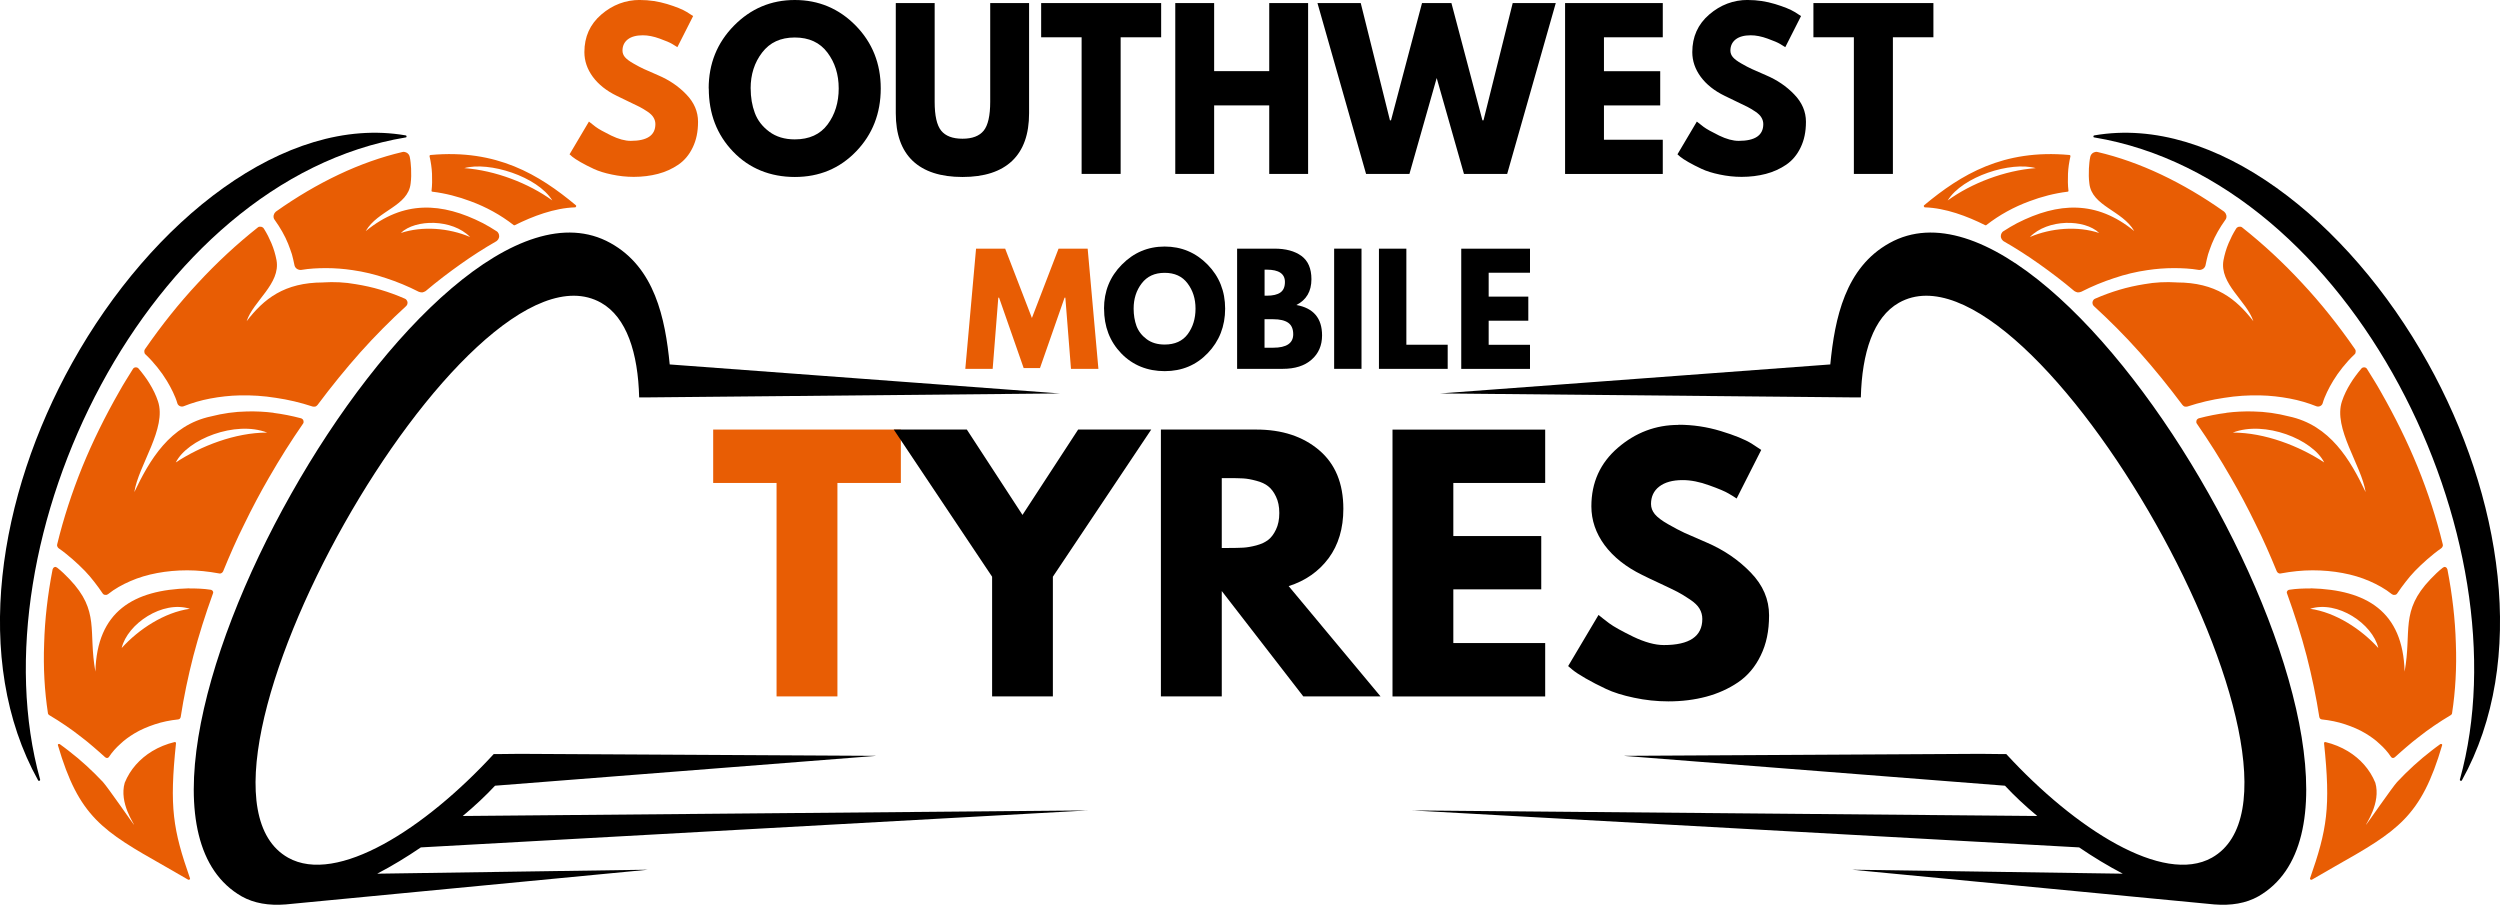
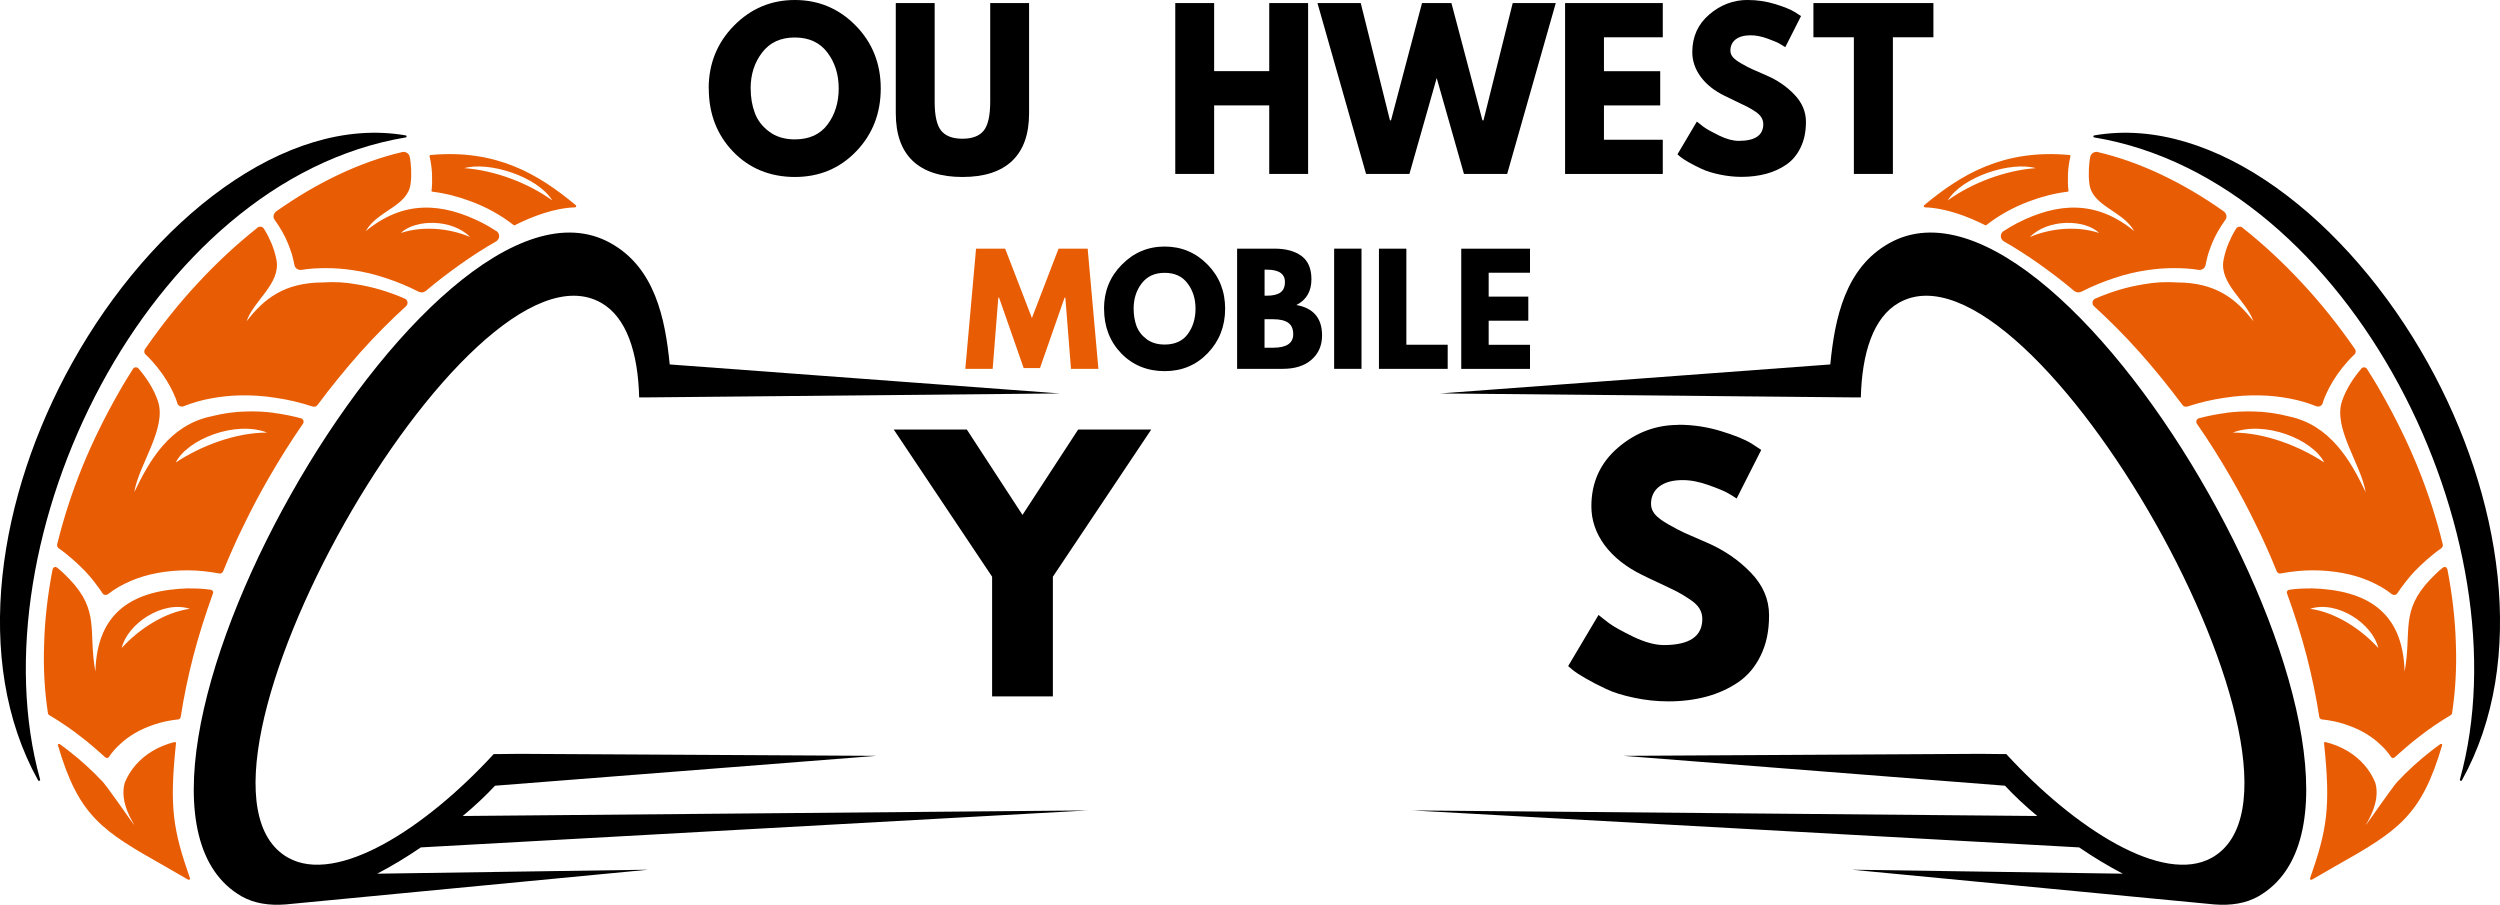
<svg xmlns="http://www.w3.org/2000/svg" id="Layer_2" data-name="Layer 2" viewBox="0 0 488.76 176.89">
  <defs>
    <style>      .cls-1, .cls-2 {        fill-rule: evenodd;      }      .cls-1, .cls-3 {        fill: #e85d04;      }    </style>
  </defs>
  <g id="Layer_1-2" data-name="Layer 1">
    <path class="cls-2" d="M409.4,26.86c50.57,8.41,84.54,78.74,71.52,125.53-.04.13.04.22.13.26s.22,0,.26-.09c13.07-23.52,7.76-55.75-6.66-81.62-15.55-27.92-41.68-48.56-65.2-44.47-.09,0-.18.08-.18.21s.05.18.14.18M357.83,71.24c.88-9.02,2.92-18.94,11.59-23.73,17.64-9.8,44.43,17.11,62.41,49.04,17.99,31.84,27.18,68.69,9.67,78.7-2.4,1.35-5.31,1.83-8.58,1.57l-70.86-6.79,52.96.78c-2.92-1.52-5.79-3.27-8.54-5.14l-130.4-7.23,122.21,1.09c-2.4-2-4.53-4.01-6.31-5.92l-74.57-5.84,69.73-.39,4.62.05h.48c13.46,14.63,30.66,25.61,40.2,20.25,26.14-14.77-35.06-123.22-61.19-108.49-5.01,2.83-7.23,9.8-7.45,18.51h-.96l-81.28-.78,76.27-5.67Z" />
    <path class="cls-1" d="M397.99,32.87c-6.06.44-12.59,2.96-17.21,6.32,2.92-4.71,12.37-7.67,17.21-6.32M410.4,45.55c-4.22-1.39-9.36-1-13.55.79,3.48-3.57,10.71-3.53,13.55-.79ZM417.24,45.15c-2.31-4.01-8.28-4.83-8.76-9.28-.13-.96-.13-1.96-.09-2.92.05-.4.05-.74.09-1.14.04-.39.09-.74.17-1.13.05-.18.09-.31.18-.44s.22-.26.35-.35c.13-.08.3-.13.43-.17.18-.05.31-.05.48,0,4.09.96,8.28,2.44,12.42,4.4,4.14,1.96,8.23,4.36,12.28,7.23l.09.08.04.05c.18.17.31.43.35.65.04.31,0,.61-.22.87-.52.74-1.05,1.53-1.48,2.31-.44.78-.83,1.57-1.14,2.35-.26.7-.52,1.35-.74,2.05-.17.66-.35,1.35-.48,2.05-.04.31-.22.61-.48.79-.26.17-.56.26-.87.22-1.61-.27-3.22-.35-4.88-.35s-3.4.13-5.14.39c-2.18.31-4.36.83-6.54,1.57-2.14.7-4.27,1.57-6.4,2.66-.22.09-.44.13-.7.13-.22-.04-.44-.13-.65-.26-2.27-1.92-4.57-3.66-6.84-5.27-2.27-1.61-4.57-3.09-6.93-4.44-.17-.08-.3-.26-.44-.43-.08-.18-.17-.35-.17-.57s.04-.39.13-.57c.09-.17.22-.35.39-.43.88-.57,1.74-1.09,2.66-1.57,8.06-4.1,15.51-4.49,22.87,1.52ZM425.56,55.22c7.63,0,11.63,3.22,14.98,7.58-1.27-3.92-6.67-7.32-5.84-11.93.22-1.14.53-2.22,1.01-3.35.21-.48.43-.96.65-1.4.26-.48.48-.91.79-1.39.08-.09.13-.22.26-.27.08-.08.22-.13.35-.13h.35c.13.05.21.09.3.18,4.01,3.18,7.93,6.79,11.67,10.84,3.66,3.92,7.1,8.23,10.32,12.89.13.18.18.4.13.57,0,.22-.08.39-.26.52-.83.79-1.57,1.61-2.27,2.48s-1.31,1.74-1.87,2.66c-.44.74-.83,1.44-1.18,2.18-.35.74-.66,1.48-.87,2.22-.05.13-.09.22-.18.3-.09.09-.17.18-.3.22-.09.05-.22.09-.35.09s-.22,0-.35-.04c-1.66-.66-3.4-1.18-5.27-1.53s-3.79-.57-5.75-.61c-2.27-.05-4.66.09-7.06.48-2.4.35-4.79.91-7.18,1.7-.18.04-.35.04-.53,0-.17-.04-.3-.18-.43-.31-2.7-3.61-5.49-7.05-8.36-10.28-2.92-3.27-5.92-6.27-8.97-9.06-.09-.08-.17-.21-.22-.35-.04-.13-.04-.26-.04-.43.04-.13.09-.26.17-.39.09-.13.22-.22.35-.27,1.57-.69,3.14-1.26,4.75-1.74,1.61-.48,3.22-.83,4.83-1.09,2.14-.39,4.27-.48,6.36-.35ZM454.39,90.41c-4.88-3.22-11.63-5.84-17.86-5.84,6.23-2.4,15.59,1.31,17.86,5.84ZM435.27,80.7c1.74-.22,3.48-.3,5.18-.26,2.44.04,4.79.39,7.01.96,8.1,1.7,12.07,8.58,15.03,14.81-.79-5.22-6.41-12.5-4.62-17.77.39-1.18.96-2.35,1.66-3.48.3-.52.65-1,1-1.48s.74-.96,1.14-1.44c.08-.09.17-.13.26-.18.09-.04.22-.04.3-.04.13,0,.22.04.31.09.09.04.17.13.22.22.43.69.91,1.44,1.35,2.18.44.7.87,1.44,1.31,2.22,2.79,4.88,5.22,9.8,7.23,14.72,2.05,5.05,3.7,10.15,4.92,15.16.04.13.04.31-.04.44-.05.13-.13.26-.27.35-.95.65-1.83,1.39-2.7,2.13s-1.66,1.53-2.44,2.31c-.66.7-1.27,1.4-1.83,2.14-.56.74-1.13,1.48-1.61,2.22-.04.08-.13.17-.22.22-.08.04-.17.08-.26.08h-.3c-.09-.04-.18-.08-.27-.13-1.31-1.05-2.79-1.87-4.4-2.57-1.61-.7-3.35-1.22-5.23-1.57-1.87-.35-3.83-.53-5.88-.53s-4.09.22-6.23.61c-.17.05-.34,0-.48-.08-.13-.09-.26-.22-.3-.35-1.27-3.09-2.61-6.19-4.14-9.23-1.48-3.05-3.09-6.1-4.83-9.1-1.04-1.83-2.14-3.61-3.22-5.35-1.09-1.74-2.26-3.48-3.4-5.14-.09-.09-.13-.22-.13-.31,0-.13,0-.22.04-.35.05-.13.09-.21.18-.26.09-.09.17-.13.3-.17,1.83-.48,3.61-.83,5.36-1.05ZM464.97,126.69c-3.35-3.7-8.36-6.97-13.33-7.67,5.32-1.7,12.2,2.92,13.33,7.67ZM451.82,115.02c10.8.3,17.98,4.48,18.29,16.29,1.44-7.97-.92-11.8,5.05-18.07l1.18-1.18c.39-.39.83-.74,1.26-1.09.09-.04.18-.09.27-.13.08,0,.17,0,.26.04.08.05.17.09.22.18.04.09.08.17.13.26.96,4.96,1.52,9.8,1.65,14.51.18,4.7-.08,9.28-.74,13.59,0,.09-.04.17-.08.22-.05.04-.09.13-.18.17-1.13.66-2.18,1.35-3.22,2.05-1.04.7-2.09,1.48-3.09,2.27-.78.61-1.57,1.22-2.31,1.88-.74.65-1.52,1.3-2.27,2-.04.05-.13.09-.21.13-.09.05-.13.05-.22.05s-.18-.05-.22-.09c-.09-.04-.13-.09-.17-.17-.61-.92-1.35-1.74-2.18-2.48-.82-.79-1.74-1.44-2.74-2.05-1.22-.74-2.57-1.31-4.01-1.79s-2.96-.79-4.57-.96c-.13,0-.22-.09-.3-.13-.09-.09-.13-.18-.18-.31-.61-3.92-1.44-7.93-2.48-11.97-1.04-4.01-2.35-8.1-3.83-12.2-.05-.09-.05-.17-.05-.26s.05-.18.09-.22c.04-.09.09-.13.17-.17.09-.05.13-.09.22-.09,1.4-.22,2.83-.26,4.27-.26ZM464.37,153c-1.05-2.57-2.92-4.66-5.35-6.14-1.31-.79-2.79-1.4-4.4-1.79-.09,0-.13,0-.18.04-.04.05-.08.13-.08.18,1.31,12.54.61,16.85-2.74,26.44-.04.09,0,.17.09.22.08.04.17.08.26.04,1.35-.78,3.57-2.05,4.53-2.61,12.23-6.92,16.85-9.67,20.95-23.69.04-.09,0-.17-.09-.22-.09-.04-.17-.04-.26,0-.57.44-1.18.83-1.7,1.27-2.44,1.87-4.7,3.96-6.75,6.14-.96,1.05-6.01,8.36-6.06,8.36-.17-.04,2.96-4.22,1.79-8.23ZM396.72,39.36c2.44-.92,4.96-1.57,7.49-1.88.14,0,.22-.13.18-.21-.13-1.09-.13-2.18-.09-3.31.05-1.13.22-2.27.48-3.4,0-.05,0-.13-.04-.18-.05-.04-.09-.08-.18-.08-12.93-1.18-21.17,3.83-28.35,9.8-.08.05-.13.13-.08.26.04.09.08.18.21.18,4.05.13,8.28,1.74,11.76,3.48.09.04.18.04.22,0,2.57-2.01,5.44-3.57,8.41-4.66Z" />
    <path class="cls-2" d="M79.36,26.86C28.79,35.27-5.18,105.61,7.84,152.39c.04.13-.04.22-.13.26-.09.04-.22,0-.26-.09-13.07-23.52-7.76-55.75,6.66-81.62,15.55-27.92,41.68-48.56,65.2-44.47.09,0,.17.08.17.21s-.04.18-.13.18M130.93,71.24c-.88-9.02-2.92-18.94-11.59-23.73-17.64-9.8-44.43,17.11-62.41,49.04-17.99,31.84-27.18,68.69-9.67,78.7,2.4,1.35,5.31,1.83,8.58,1.57l70.86-6.79-52.96.78c2.92-1.52,5.79-3.27,8.54-5.14l130.4-7.23-122.21,1.09c2.4-2,4.53-4.01,6.31-5.92l74.57-5.84-69.73-.39-4.62.05h-.48c-13.46,14.63-30.66,25.61-40.2,20.25-26.14-14.77,35.06-123.22,61.19-108.49,5.01,2.83,7.23,9.8,7.45,18.51h.96l81.28-.78-76.27-5.67Z" />
    <path class="cls-1" d="M90.77,32.87c6.06.44,12.59,2.96,17.21,6.32-2.92-4.71-12.37-7.67-17.21-6.32M78.36,45.55c4.22-1.39,9.36-1,13.55.79-3.48-3.57-10.71-3.53-13.55-.79ZM71.52,45.15c2.31-4.01,8.28-4.83,8.76-9.28.13-.96.13-1.96.09-2.92-.05-.4-.05-.74-.09-1.14-.04-.39-.09-.74-.17-1.13-.05-.18-.09-.31-.18-.44s-.22-.26-.35-.35c-.13-.08-.3-.13-.43-.17-.18-.05-.31-.05-.48,0-4.09.96-8.28,2.44-12.42,4.4-4.14,1.96-8.23,4.36-12.28,7.23l-.09.08-.04.05c-.18.17-.31.43-.35.65-.04.31,0,.61.22.87.52.74,1.05,1.53,1.48,2.31.44.78.83,1.57,1.14,2.35.26.7.52,1.35.74,2.05.17.66.35,1.35.48,2.05.04.31.22.61.48.79.26.17.56.26.87.22,1.61-.27,3.22-.35,4.88-.35s3.4.13,5.14.39c2.18.31,4.36.83,6.54,1.57,2.14.7,4.27,1.57,6.4,2.66.22.09.44.13.7.13.22-.04.43-.13.65-.26,2.27-1.92,4.57-3.66,6.84-5.27,2.27-1.61,4.57-3.09,6.93-4.44.17-.08.3-.26.44-.43.08-.18.17-.35.17-.57s-.04-.39-.13-.57c-.09-.17-.22-.35-.39-.43-.88-.57-1.74-1.09-2.66-1.57-8.06-4.1-15.51-4.49-22.86,1.52ZM63.2,55.22c-7.63,0-11.63,3.22-14.98,7.58,1.27-3.92,6.67-7.32,5.84-11.93-.22-1.14-.53-2.22-1.01-3.35-.21-.48-.43-.96-.65-1.4-.26-.48-.48-.91-.79-1.39-.08-.09-.13-.22-.26-.27-.08-.08-.22-.13-.35-.13h-.35c-.13.05-.21.09-.3.18-4.01,3.18-7.93,6.79-11.67,10.84-3.66,3.92-7.1,8.23-10.32,12.89-.13.18-.18.4-.13.57,0,.22.08.39.26.52.83.79,1.57,1.61,2.27,2.48s1.31,1.74,1.87,2.66c.44.74.83,1.44,1.18,2.18.35.74.66,1.48.87,2.22.05.13.09.22.18.3.09.09.17.18.3.22.09.05.22.09.35.09s.22,0,.35-.04c1.66-.66,3.4-1.18,5.27-1.53s3.79-.57,5.75-.61c2.27-.05,4.66.09,7.06.48,2.4.35,4.79.91,7.18,1.7.18.04.35.04.53,0,.17-.04.3-.18.43-.31,2.7-3.61,5.49-7.05,8.36-10.28,2.92-3.27,5.92-6.27,8.97-9.06.08-.08.17-.21.22-.35.04-.13.04-.26.04-.43-.04-.13-.09-.26-.18-.39-.08-.13-.21-.22-.34-.27-1.57-.69-3.14-1.26-4.75-1.74s-3.22-.83-4.83-1.09c-2.14-.39-4.27-.48-6.36-.35ZM34.37,90.41c4.88-3.22,11.63-5.84,17.86-5.84-6.23-2.4-15.59,1.31-17.86,5.84ZM53.49,80.7c-1.74-.22-3.48-.3-5.18-.26-2.44.04-4.79.39-7.02.96-8.1,1.7-12.06,8.58-15.03,14.81.79-5.22,6.41-12.5,4.62-17.77-.39-1.18-.96-2.35-1.66-3.48-.3-.52-.65-1-1-1.48s-.74-.96-1.14-1.44c-.08-.09-.17-.13-.26-.18-.09-.04-.22-.04-.3-.04-.14,0-.22.04-.31.09-.09.04-.17.13-.22.22-.43.69-.91,1.44-1.35,2.18-.44.7-.87,1.44-1.31,2.22-2.79,4.88-5.22,9.8-7.23,14.72-2.05,5.05-3.7,10.15-4.92,15.16-.04.13-.04.31.04.44.05.13.13.26.26.35.96.65,1.83,1.39,2.7,2.13.87.74,1.66,1.53,2.44,2.31.66.7,1.27,1.4,1.83,2.14.56.74,1.13,1.48,1.61,2.22.04.08.13.17.22.22.08.04.17.08.26.08h.3c.09-.04.18-.08.27-.13,1.31-1.05,2.79-1.87,4.4-2.57,1.61-.7,3.35-1.22,5.23-1.57,1.87-.35,3.83-.53,5.88-.53s4.09.22,6.23.61c.17.05.34,0,.48-.08.13-.09.26-.22.3-.35,1.27-3.09,2.61-6.19,4.14-9.23,1.48-3.05,3.09-6.1,4.83-9.1,1.04-1.83,2.14-3.61,3.22-5.35,1.09-1.74,2.26-3.48,3.4-5.14.09-.09.13-.22.13-.31,0-.13,0-.22-.04-.35-.05-.13-.09-.21-.18-.26-.09-.09-.17-.13-.3-.17-1.83-.48-3.61-.83-5.36-1.05ZM23.79,126.69c3.35-3.7,8.36-6.97,13.33-7.67-5.32-1.7-12.2,2.92-13.33,7.67ZM36.94,115.02c-10.8.3-17.99,4.48-18.29,16.29-1.44-7.97.92-11.8-5.05-18.07-.39-.39-.79-.79-1.18-1.18-.39-.39-.83-.74-1.26-1.09-.09-.04-.18-.09-.27-.13-.08,0-.17,0-.26.04-.08.05-.17.09-.22.18-.04.09-.08.17-.13.26-.96,4.96-1.52,9.8-1.65,14.51-.18,4.7.08,9.28.74,13.59,0,.09.04.17.08.22.05.04.09.13.18.17,1.13.66,2.18,1.35,3.22,2.05,1.04.7,2.09,1.48,3.09,2.27.79.61,1.57,1.22,2.31,1.88.74.65,1.52,1.3,2.27,2,.04.05.13.09.21.13.09.05.13.05.22.05s.18-.05.22-.09c.09-.04.13-.09.17-.17.61-.92,1.35-1.74,2.18-2.48.82-.79,1.74-1.44,2.74-2.05,1.22-.74,2.57-1.31,4.01-1.79s2.96-.79,4.57-.96c.13,0,.22-.09.3-.13.09-.09.13-.18.18-.31.61-3.92,1.44-7.93,2.48-11.97,1.05-4.01,2.35-8.1,3.83-12.2.05-.09.05-.17.05-.26s-.05-.18-.09-.22c-.04-.09-.09-.13-.17-.17-.09-.05-.14-.09-.22-.09-1.4-.22-2.83-.26-4.27-.26ZM24.4,153c1.05-2.57,2.92-4.66,5.35-6.14,1.31-.79,2.79-1.4,4.4-1.79.09,0,.13,0,.17.04.05.05.09.13.09.18-1.31,12.54-.61,16.85,2.74,26.44.04.09,0,.17-.09.22-.08.04-.17.08-.26.04-1.35-.78-3.57-2.05-4.53-2.61-12.23-6.92-16.85-9.67-20.95-23.69-.04-.09,0-.17.09-.22.08-.04.17-.04.26,0,.57.44,1.18.83,1.7,1.27,2.44,1.87,4.7,3.96,6.75,6.14.96,1.05,6.01,8.36,6.06,8.36.17-.04-2.96-4.22-1.79-8.23ZM92.04,39.36c-2.44-.92-4.96-1.57-7.49-1.88-.14,0-.22-.13-.18-.21.13-1.09.13-2.18.09-3.31-.05-1.13-.22-2.27-.48-3.4,0-.05,0-.13.04-.18.05-.04.09-.08.18-.08,12.93-1.18,21.17,3.83,28.35,9.8.08.05.13.13.08.26-.04.09-.08.18-.21.18-4.05.13-8.28,1.74-11.76,3.48-.09.04-.18.04-.22,0-2.57-2.01-5.44-3.57-8.41-4.66Z" />
-     <path class="cls-3" d="M139.43,94.42v-10.44h36.69v10.44h-12.4v41.73h-11.9v-41.73h-12.4Z" />
    <path d="M174.73,83.98h14.29l10.88,16.69,10.88-16.69h14.29l-19.23,28.77v23.4h-11.88v-23.4l-19.23-28.77Z" />
-     <path d="M226.96,83.98h18.65c5.03,0,9.11,1.34,12.27,4.02,3.17,2.68,4.75,6.51,4.75,11.48,0,3.83-.96,7.05-2.88,9.65-1.92,2.58-4.52,4.41-7.81,5.46l17.96,21.56h-15.1l-15.94-20.6v20.6h-11.9v-52.17ZM238.86,107.13h1.38c1.09,0,2.03-.02,2.79-.06.76-.04,1.63-.19,2.58-.44.97-.26,1.75-.63,2.33-1.08.59-.46,1.1-1.13,1.52-2.02.43-.89.65-1.96.65-3.23s-.22-2.33-.65-3.21c-.42-.89-.93-1.56-1.52-2.02-.58-.47-1.36-.83-2.33-1.08-.96-.26-1.82-.42-2.58-.46-.77-.04-1.7-.06-2.79-.06h-1.38v13.67Z" />
-     <path d="M302.09,83.98v10.44h-17.96v10.38h17.19v10.42h-17.19v10.5h17.96v10.44h-29.85v-52.17h29.85Z" />
    <path d="M328.14,83.04c2.82,0,5.57.41,8.27,1.23,2.71.82,4.71,1.64,6.02,2.44l1.9,1.25-4.81,9.5c-.38-.26-.91-.59-1.58-.98-.67-.4-1.93-.94-3.79-1.6-1.85-.68-3.58-1.02-5.19-1.02-1.97,0-3.5.43-4.58,1.27-1.07.83-1.6,1.97-1.6,3.4,0,.72.25,1.39.75,2,.51.61,1.38,1.27,2.6,1.96,1.22.7,2.29,1.26,3.21,1.69.93.42,2.36,1.04,4.31,1.88,3.38,1.45,6.25,3.41,8.63,5.88,2.39,2.46,3.58,5.24,3.58,8.35s-.54,5.62-1.63,7.85c-1.07,2.22-2.54,3.97-4.42,5.25-1.88,1.27-3.95,2.2-6.23,2.81-2.28.61-4.74.92-7.4.92-2.28,0-4.52-.24-6.71-.71-2.2-.46-4.03-1.03-5.5-1.73-1.47-.69-2.8-1.38-3.98-2.06-1.18-.68-2.05-1.25-2.6-1.71l-.81-.69,5.94-10c.51.43,1.21.97,2.08,1.63.89.66,2.46,1.53,4.71,2.63,2.26,1.08,4.26,1.63,5.98,1.63,5.01,0,7.52-1.7,7.52-5.1,0-.72-.18-1.39-.54-2-.35-.61-.98-1.22-1.9-1.83-.91-.61-1.7-1.09-2.4-1.46-.7-.36-1.83-.91-3.42-1.65-1.58-.73-2.75-1.29-3.5-1.67-3.17-1.55-5.62-3.5-7.35-5.83-1.72-2.34-2.58-4.88-2.58-7.58,0-4.67,1.73-8.48,5.19-11.46,3.46-2.97,7.4-4.46,11.83-4.46Z" />
-     <path class="cls-3" d="M125.14,0c1.8,0,3.57.27,5.29.79,1.73.53,3.02,1.05,3.85,1.56l1.23.79-3.08,6.08c-.24-.17-.58-.38-1.02-.63-.43-.26-1.24-.61-2.44-1.04-1.18-.43-2.28-.65-3.29-.65-1.28,0-2.27.27-2.96.81-.68.54-1.02,1.27-1.02,2.19,0,.46.16.89.48,1.27.33.39.89.81,1.67,1.25.78.45,1.46.81,2.06,1.08.59.27,1.51.67,2.75,1.21,2.17.92,4.01,2.17,5.52,3.75,1.53,1.58,2.29,3.37,2.29,5.35s-.35,3.59-1.04,5.02c-.68,1.43-1.63,2.56-2.83,3.38-1.2.81-2.52,1.41-3.98,1.79s-3.04.58-4.73.58c-1.46,0-2.89-.16-4.29-.46-1.41-.29-2.58-.66-3.52-1.1-.95-.44-1.8-.88-2.56-1.31-.75-.43-1.3-.79-1.65-1.08l-.52-.46,3.79-6.4c.33.28.78.63,1.33,1.04.57.42,1.57.98,3.02,1.69,1.44.7,2.72,1.04,3.83,1.04,3.21,0,4.81-1.09,4.81-3.27,0-.46-.12-.88-.35-1.27-.22-.4-.63-.8-1.21-1.19-.58-.39-1.1-.69-1.54-.92-.45-.23-1.18-.59-2.19-1.06-1-.47-1.74-.83-2.23-1.08-2.03-.98-3.6-2.23-4.71-3.73-1.1-1.5-1.65-3.11-1.65-4.83,0-3,1.1-5.45,3.31-7.35,2.21-1.9,4.73-2.85,7.56-2.85Z" />
    <path d="M138.55,17.29c0-4.83,1.65-8.92,4.94-12.27,3.29-3.34,7.26-5.02,11.9-5.02s8.63,1.67,11.9,5c3.26,3.33,4.9,7.43,4.9,12.29s-1.6,8.98-4.81,12.31-7.2,5-11.98,5-8.92-1.65-12.08-4.96c-3.17-3.3-4.75-7.42-4.75-12.35ZM146.76,17.29c0,1.75.27,3.35.81,4.79.54,1.45,1.48,2.67,2.83,3.67,1.34,1,3.01,1.5,4.98,1.5,2.83,0,4.97-.97,6.42-2.92,1.44-1.94,2.17-4.29,2.17-7.04s-.74-5.07-2.21-7.02c-1.47-1.96-3.6-2.94-6.38-2.94s-4.88.98-6.38,2.94c-1.5,1.95-2.25,4.29-2.25,7.02Z" />
    <path d="M201.19.6v21.54c0,4.1-1.1,7.2-3.31,9.31-2.21,2.1-5.45,3.15-9.71,3.15s-7.51-1.05-9.73-3.15c-2.21-2.11-3.31-5.21-3.31-9.31V.6h7.6v19.31c0,2.7.42,4.57,1.27,5.63.86,1.06,2.25,1.58,4.17,1.58s3.3-.53,4.15-1.58c.84-1.05,1.27-2.93,1.27-5.63V.6h7.6Z" />
-     <path d="M203.55,7.29V.6h23.46v6.69h-7.92v26.71h-7.63V7.29h-7.92Z" />
    <path d="M237.37,20.6v13.4h-7.6V.6h7.6v13.31h10.77V.6h7.6v33.4h-7.6v-13.4h-10.77Z" />
    <path d="M286.21,34l-5.33-18.75-5.33,18.75h-8.48L257.57.6h8.46l5.71,22.92h.21l6.06-22.92h5.75l6.06,22.92h.21l5.71-22.92h8.42l-9.5,33.4h-8.44Z" />
    <path d="M325.08.6v6.69h-11.5v6.63h11v6.69h-11v6.71h11.5v6.69h-19.1V.6h19.1Z" />
    <path d="M341.74,0c1.8,0,3.57.27,5.29.79,1.73.53,3.02,1.05,3.85,1.56l1.23.79-3.08,6.08c-.24-.17-.58-.38-1.02-.63-.43-.26-1.24-.61-2.44-1.04-1.18-.43-2.28-.65-3.29-.65-1.28,0-2.27.27-2.96.81-.68.54-1.02,1.27-1.02,2.19,0,.46.16.89.48,1.27.33.39.89.81,1.67,1.25.78.45,1.46.81,2.06,1.08.59.27,1.51.67,2.75,1.21,2.17.92,4.01,2.17,5.52,3.75,1.53,1.58,2.29,3.37,2.29,5.35s-.35,3.59-1.04,5.02c-.68,1.43-1.63,2.56-2.83,3.38-1.2.81-2.52,1.41-3.98,1.79s-3.04.58-4.73.58c-1.46,0-2.89-.16-4.29-.46-1.41-.29-2.58-.66-3.52-1.1-.95-.44-1.8-.88-2.56-1.31-.75-.43-1.3-.79-1.65-1.08l-.52-.46,3.79-6.4c.33.28.78.63,1.33,1.04.57.42,1.57.98,3.02,1.69,1.44.7,2.72,1.04,3.83,1.04,3.21,0,4.81-1.09,4.81-3.27,0-.46-.12-.88-.35-1.27-.22-.4-.63-.8-1.21-1.19-.58-.39-1.1-.69-1.54-.92-.45-.23-1.18-.59-2.19-1.06-1-.47-1.74-.83-2.23-1.08-2.03-.98-3.6-2.23-4.71-3.73-1.1-1.5-1.65-3.11-1.65-4.83,0-3,1.1-5.45,3.31-7.35,2.21-1.9,4.73-2.85,7.56-2.85Z" />
    <path d="M354.53,7.29V.6h23.46v6.69h-7.92v26.71h-7.63V7.29h-7.92Z" />
    <path class="cls-3" d="M209.38,72.11l-1.1-13.92h-.15l-4.81,13.77h-3.19l-4.81-13.77h-.15l-1.1,13.92h-5.35l2.1-23.5h5.69l5.23,13.56,5.21-13.56h5.69l2.1,23.5h-5.35Z" />
    <path d="M215.84,60.34c0-3.39,1.16-6.26,3.48-8.6,2.32-2.36,5.11-3.54,8.38-3.54s6.08,1.18,8.38,3.52c2.29,2.33,3.44,5.21,3.44,8.63s-1.14,6.34-3.4,8.69c-2.25,2.35-5.06,3.52-8.42,3.52s-6.27-1.16-8.5-3.48c-2.24-2.33-3.35-5.24-3.35-8.73ZM221.63,60.34c0,1.24.19,2.37.56,3.4.39,1.02,1.05,1.88,2,2.58.94.7,2.11,1.04,3.5,1.04,2,0,3.51-.68,4.52-2.04,1.01-1.38,1.52-3.03,1.52-4.98s-.52-3.56-1.56-4.94c-1.03-1.38-2.52-2.06-4.48-2.06s-3.43.69-4.48,2.06c-1.06,1.38-1.58,3.02-1.58,4.94Z" />
    <path d="M241.87,48.61h7.29c2.21,0,3.96.47,5.27,1.42,1.3.95,1.96,2.47,1.96,4.56,0,2.36-.98,4.04-2.94,5.04,3.34.6,5.02,2.58,5.02,5.94,0,1.97-.69,3.56-2.06,4.75-1.36,1.2-3.24,1.79-5.63,1.79h-8.92v-23.5ZM247.22,57.81h.44c1.19,0,2.08-.21,2.67-.63s.88-1.1.88-2.06c0-1.59-1.18-2.4-3.54-2.4h-.44v5.08ZM247.22,67.98h1.69c2.61,0,3.92-.88,3.92-2.63,0-1.04-.33-1.79-.98-2.25-.66-.46-1.64-.69-2.94-.69h-1.69v5.56Z" />
    <path d="M266.18,48.61v23.5h-5.35v-23.5h5.35Z" />
    <path d="M274.95,48.61v18.79h8.08v4.71h-13.44v-23.5h5.35Z" />
    <path d="M299.12,48.61v4.71h-8.08v4.67h7.75v4.71h-7.75v4.71h8.08v4.71h-13.44v-23.5h13.44Z" />
  </g>
</svg>